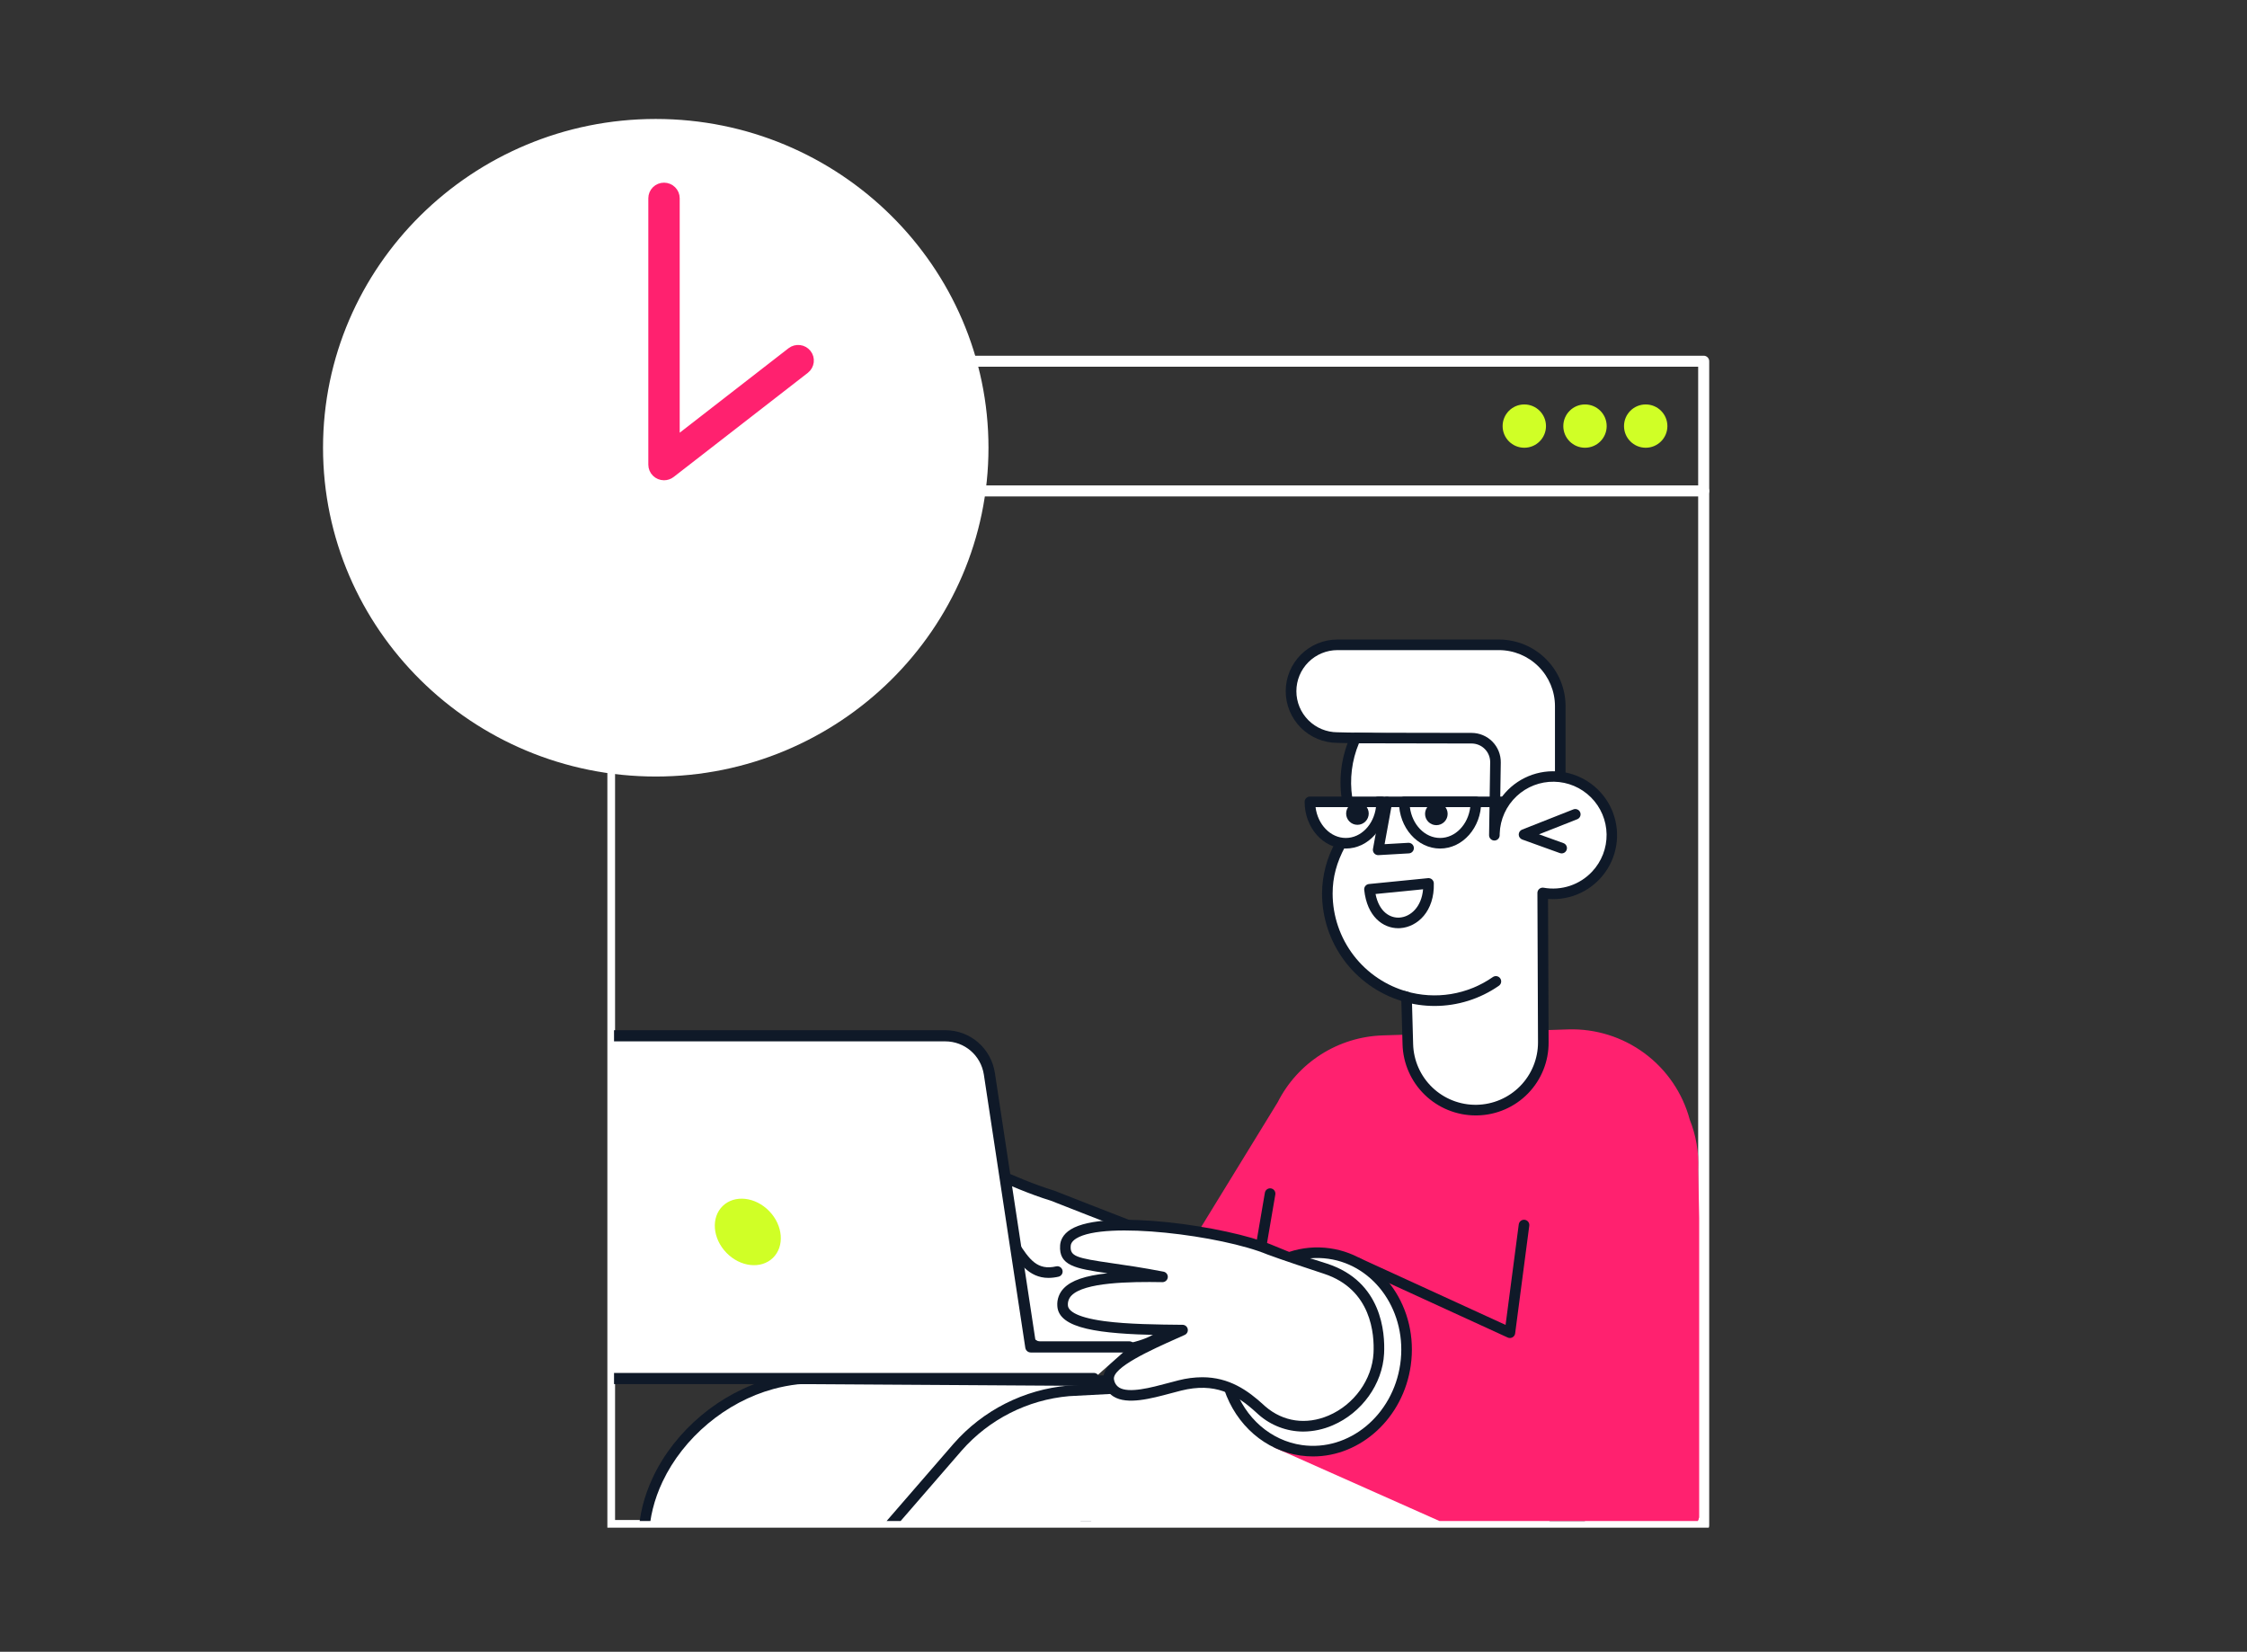
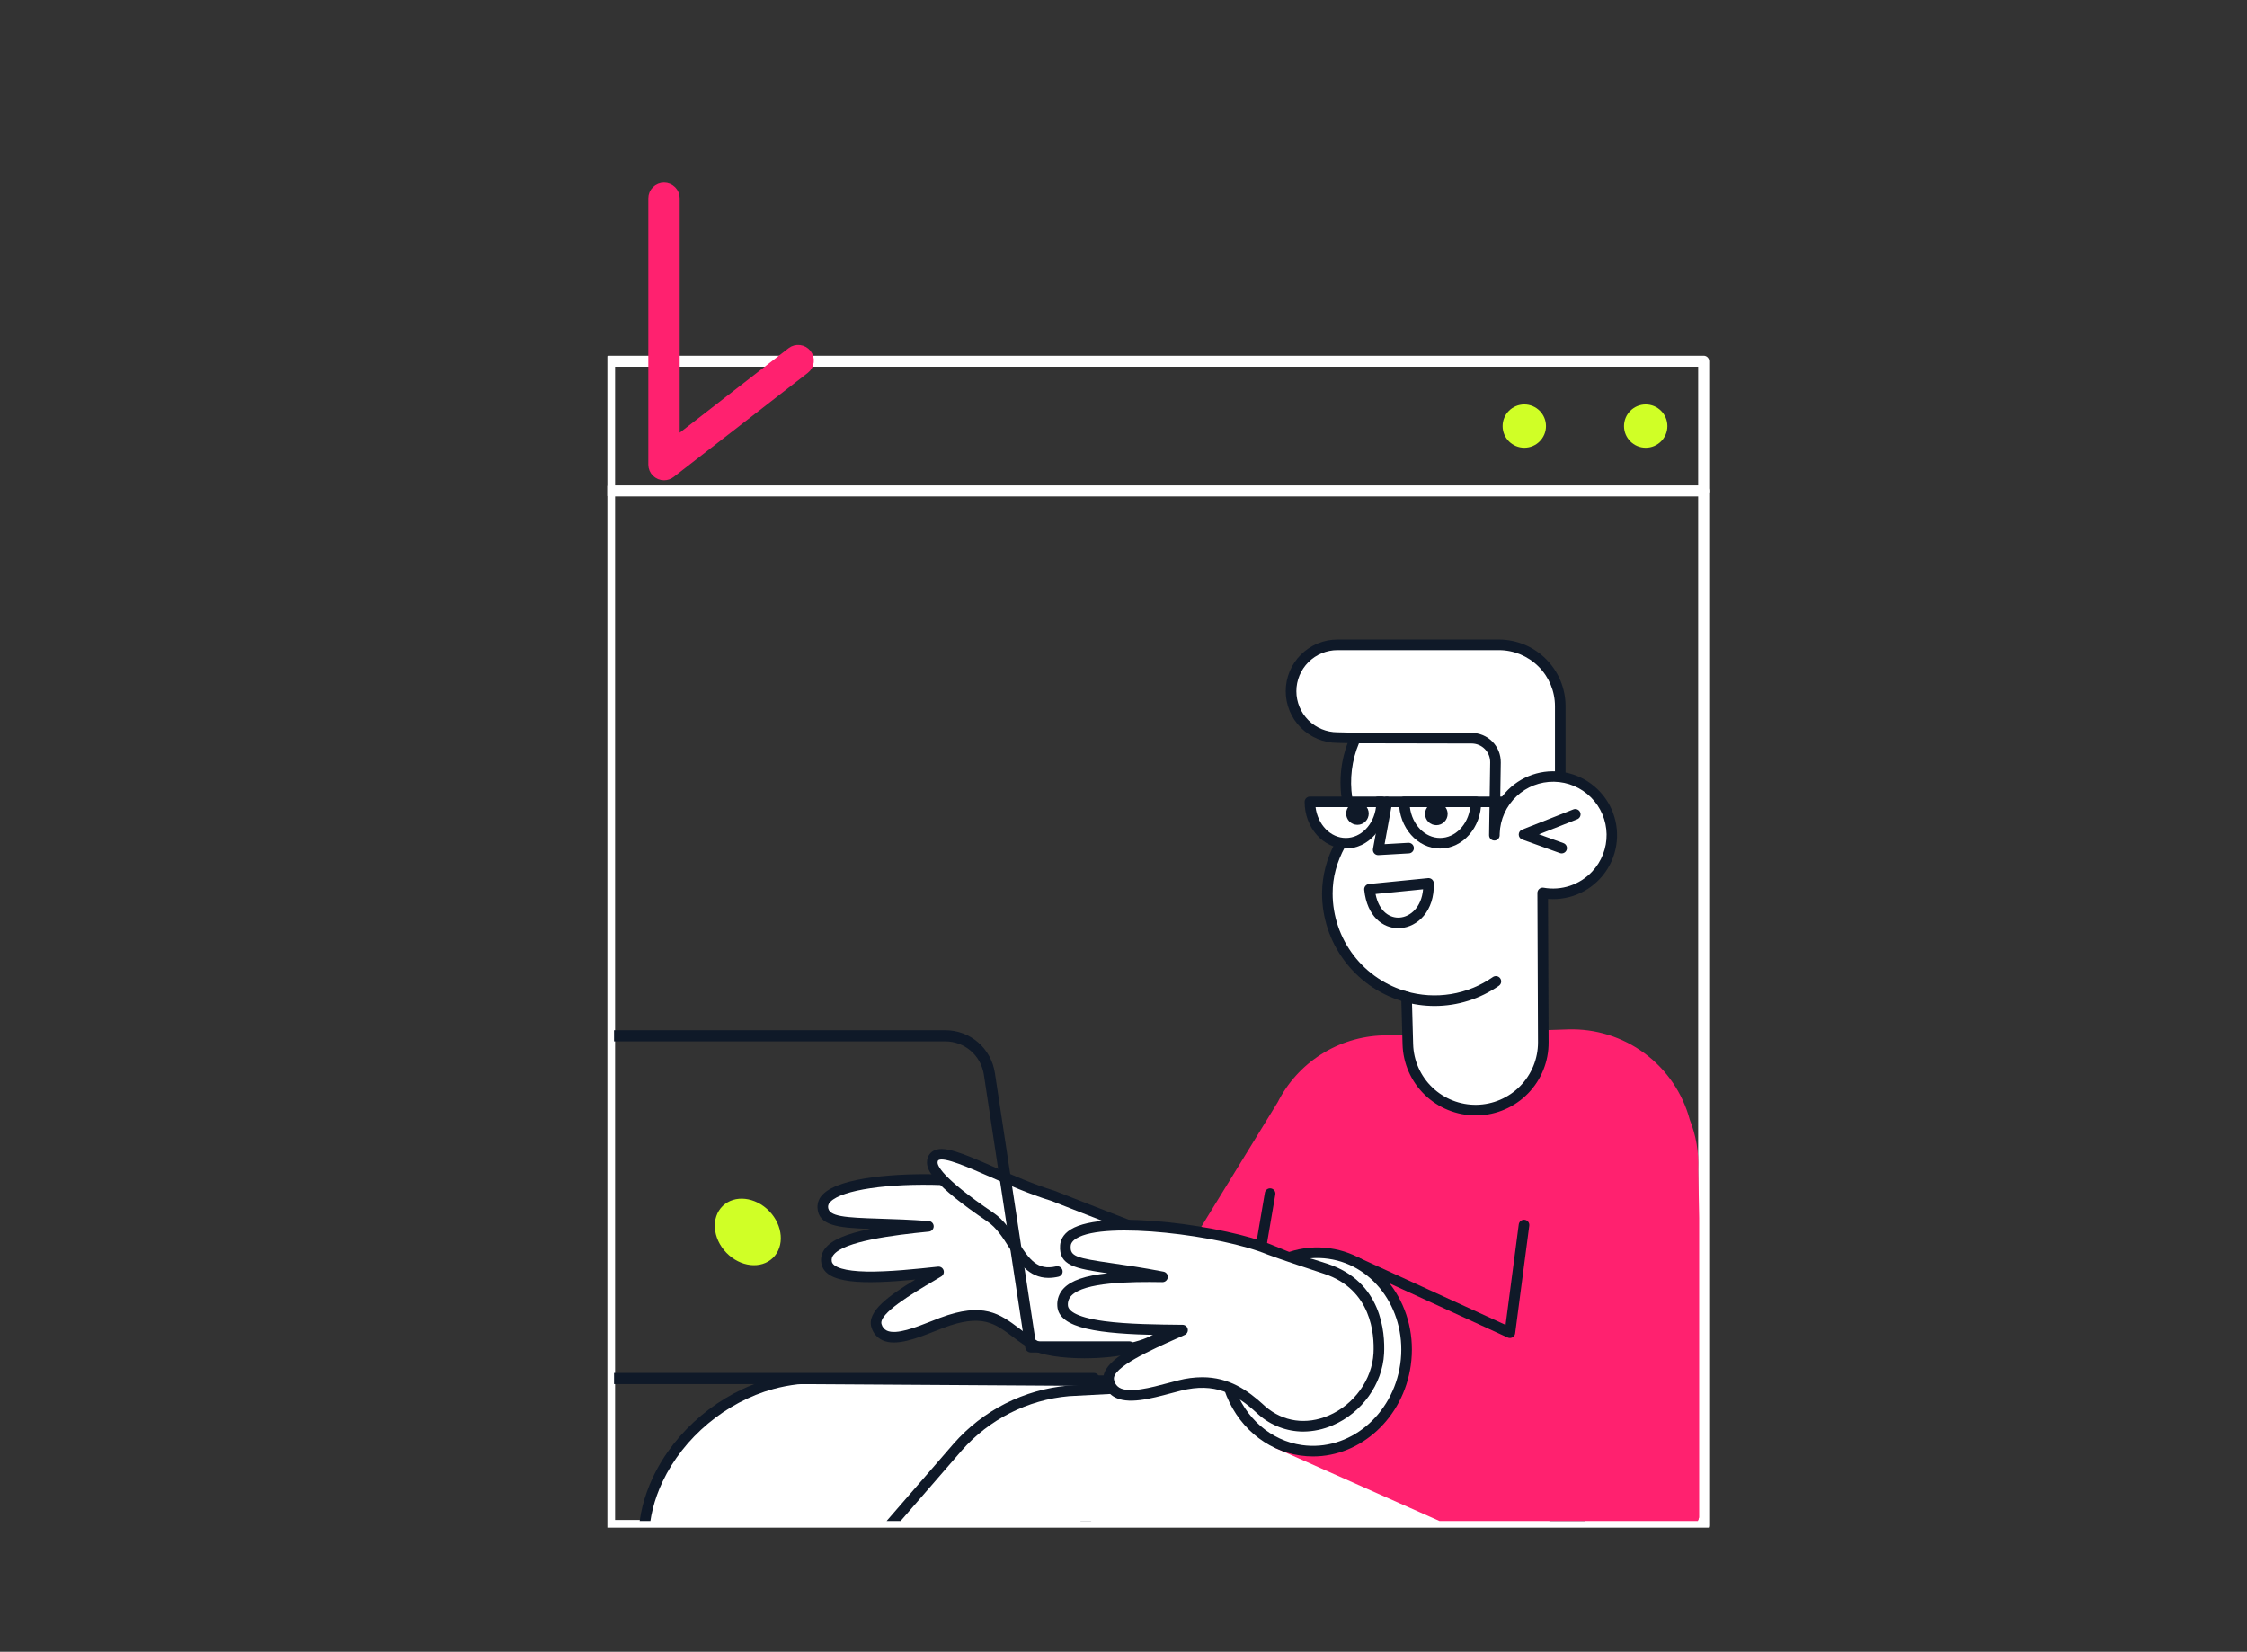
<svg xmlns="http://www.w3.org/2000/svg" width="302" height="222" viewBox="0 0 302 222" fill="none">
  <rect x="0" y="0" width="302" height="222" fill="#333333" stroke="none" />
  <g clip-path="url(#clip0_692_7176)">
    <path d="M81.924 205.769H228.977C229.174 205.769 229.362 205.691 229.502 205.552C229.641 205.413 229.719 205.225 229.719 205.029V48.55C229.719 48.353 229.641 48.165 229.502 48.026C229.362 47.887 229.174 47.809 228.977 47.809H81.924C81.727 47.809 81.539 47.887 81.4 48.026C81.261 48.165 81.183 48.353 81.183 48.55V205.029C81.183 205.225 81.261 205.413 81.4 205.552C81.539 205.691 81.727 205.769 81.924 205.769ZM228.236 204.288H82.666V49.29H228.236V204.288Z" fill="white" />
    <path d="M81.924 66.725H228.977C229.174 66.725 229.362 66.647 229.502 66.508C229.641 66.369 229.719 66.181 229.719 65.985C229.719 65.788 229.641 65.6 229.502 65.461C229.362 65.322 229.174 65.244 228.977 65.244H81.924C81.727 65.244 81.539 65.322 81.4 65.461C81.261 65.6 81.183 65.788 81.183 65.985C81.183 66.181 81.261 66.369 81.4 66.508C81.539 66.647 81.727 66.725 81.924 66.725Z" fill="white" />
    <path d="M221.185 60.177C219.575 60.177 218.27 58.874 218.27 57.267C218.27 55.66 219.575 54.357 221.185 54.357C222.795 54.357 224.1 55.66 224.1 57.267C224.1 58.874 222.795 60.177 221.185 60.177Z" fill="#D0FF26" />
-     <path d="M213.027 60.177C211.417 60.177 210.112 58.874 210.112 57.267C210.112 55.66 211.417 54.357 213.027 54.357C214.637 54.357 215.941 55.66 215.941 57.267C215.941 58.874 214.637 60.177 213.027 60.177Z" fill="#D0FF26" />
    <path d="M204.869 60.177C203.259 60.177 201.954 58.874 201.954 57.267C201.954 55.66 203.259 54.357 204.869 54.357C206.478 54.357 207.783 55.66 207.783 57.267C207.783 58.874 206.478 60.177 204.869 60.177Z" fill="#D0FF26" />
  </g>
  <g clip-path="url(#clip1_692_7176)">
    <g clip-path="url(#clip2_692_7176)">
      <path d="M164.065 221.129L159.514 225.904L202.721 226.123C213.047 225.149 221.389 218.123 224.675 208.808L173.044 192.633L165.688 184.572L149.079 185.283L144.57 195.004L148.13 219.423L156.672 228.433" fill="white" />
      <path d="M156.673 229.144C156.576 229.144 156.48 229.124 156.391 229.086C156.302 229.048 156.222 228.992 156.156 228.922L147.614 219.913C147.513 219.806 147.447 219.671 147.426 219.526L143.867 195.106C143.847 194.969 143.867 194.83 143.925 194.705L148.434 184.984C148.489 184.866 148.575 184.765 148.684 184.692C148.792 184.619 148.919 184.578 149.049 184.572L165.659 183.861C165.763 183.857 165.867 183.876 165.963 183.916C166.059 183.956 166.145 184.016 166.215 184.093L173.442 192.011L224.889 208.129C224.98 208.158 225.064 208.205 225.137 208.267C225.21 208.328 225.269 208.404 225.312 208.49C225.355 208.575 225.38 208.668 225.386 208.763C225.392 208.859 225.379 208.954 225.347 209.044C221.876 218.883 213.021 225.866 202.789 226.831C202.765 226.833 202.741 226.834 202.718 226.834L159.512 226.615C159.373 226.614 159.237 226.573 159.121 226.496C159.005 226.419 158.915 226.31 158.86 226.182C158.806 226.055 158.79 225.914 158.815 225.777C158.84 225.64 158.904 225.514 159 225.413L163.551 220.638C163.682 220.505 163.86 220.428 164.047 220.425C164.234 220.422 164.415 220.492 164.551 220.621C164.686 220.75 164.765 220.927 164.771 221.114C164.777 221.301 164.709 221.482 164.582 221.62L161.168 225.201L202.69 225.411C212.116 224.508 220.303 218.205 223.749 209.263L172.832 193.311C172.712 193.274 172.604 193.205 172.519 193.112L165.388 185.297L149.543 185.975L145.306 195.111L148.802 219.098L157.19 227.943C157.286 228.044 157.35 228.171 157.374 228.307C157.399 228.444 157.382 228.585 157.327 228.713C157.272 228.841 157.181 228.95 157.065 229.026C156.948 229.103 156.812 229.143 156.673 229.143L156.673 229.144Z" fill="#0F1928" />
      <path d="M151.573 164.646L149.288 171.794L143.385 171.769L141.961 168.687L151.573 164.646Z" fill="white" />
      <path d="M161.057 165.529L171.724 148.143C173.051 145.518 175.06 143.299 177.542 141.718C180.023 140.138 182.885 139.254 185.826 139.159L189.099 139.054C189.099 139.054 188.461 148.826 198.559 149.201C208.306 149.562 207.415 138.461 207.415 138.461L210.741 138.353C214.439 138.234 218.069 139.368 221.041 141.571C224.012 143.774 226.151 146.916 227.108 150.487C227.953 152.601 228.34 154.869 228.245 157.142L229.081 200.083C228.963 203.556 227.5 206.847 225 209.263C222.5 211.678 219.159 213.029 215.681 213.03H215.657C213.739 213.03 211.844 212.618 210.098 211.823L171 194.43C171 194.43 185.332 199.457 188.901 183.424C189.894 165.693 173.456 168.946 173.456 168.946L161.057 165.529Z" fill="#FF216F" />
      <path d="M169.492 168.233C169.451 168.233 169.411 168.229 169.371 168.222C169.185 168.191 169.019 168.086 168.91 167.932C168.801 167.778 168.758 167.588 168.789 167.402L170.003 160.297C170.036 160.112 170.141 159.949 170.295 159.842C170.448 159.734 170.638 159.692 170.823 159.723C171.008 159.755 171.172 159.858 171.282 160.01C171.391 160.162 171.435 160.351 171.406 160.536L170.192 167.641C170.164 167.806 170.078 167.956 169.95 168.065C169.822 168.173 169.66 168.232 169.492 168.233Z" fill="#0F1928" />
      <path d="M209.702 104.066V94.915C209.702 92.727 208.833 90.629 207.286 89.082C205.738 87.535 203.638 86.665 201.449 86.664H179.762C178.107 86.664 176.52 87.321 175.351 88.49C174.181 89.659 173.523 91.244 173.523 92.897C173.523 93.716 173.685 94.526 173.998 95.282C174.312 96.039 174.771 96.726 175.35 97.305C175.93 97.883 176.617 98.343 177.374 98.656C178.131 98.969 178.942 99.13 179.762 99.13L197.32 99.543C198.099 99.561 198.838 99.888 199.376 100.451C199.914 101.013 200.206 101.766 200.189 102.544L200.035 109.83C200.015 110.709 200.289 111.569 200.812 112.276L209.702 104.066Z" fill="white" />
      <path d="M200.811 112.987C200.789 112.987 200.767 112.987 200.744 112.984C200.645 112.975 200.548 112.945 200.461 112.896C200.374 112.847 200.298 112.78 200.239 112.7C199.62 111.867 199.298 110.852 199.323 109.816L199.477 102.53C199.49 101.941 199.268 101.37 198.86 100.944C198.453 100.517 197.893 100.269 197.303 100.254L179.744 99.842C178.832 99.841 177.928 99.66 177.085 99.31C176.242 98.96 175.477 98.447 174.832 97.802C174.188 97.156 173.677 96.39 173.329 95.547C172.98 94.704 172.802 93.801 172.803 92.889C172.804 91.977 172.985 91.074 173.335 90.232C173.685 89.39 174.198 88.625 174.844 87.981C175.491 87.337 176.257 86.826 177.101 86.478C177.945 86.13 178.849 85.952 179.761 85.953H201.447C202.624 85.953 203.79 86.185 204.879 86.635C205.967 87.086 206.955 87.746 207.788 88.578C208.621 89.41 209.281 90.398 209.732 91.485C210.182 92.573 210.414 93.738 210.413 94.915V104.066C210.413 104.164 210.393 104.261 210.354 104.351C210.314 104.441 210.257 104.521 210.185 104.588L201.294 112.798C201.163 112.92 200.991 112.987 200.811 112.987ZM179.761 87.376C178.296 87.376 176.89 87.957 175.854 88.993C174.817 90.028 174.235 91.433 174.235 92.897C174.235 94.362 174.817 95.766 175.854 96.802C176.89 97.837 178.296 98.419 179.761 98.419L197.337 98.832C198.303 98.856 199.221 99.262 199.889 99.961C200.557 100.659 200.92 101.594 200.901 102.56L200.746 109.845C200.736 110.291 200.817 110.734 200.985 111.147L208.99 103.755V94.915C208.99 92.916 208.196 90.999 206.782 89.585C205.368 88.171 203.449 87.376 201.449 87.376H179.761Z" fill="#0F1928" />
      <path d="M150.665 236.402L165.103 267.844L122.136 285.101L117.759 275.849L96.166 230.803L87.939 213.662C82.93 202.485 91.732 189.278 103.742 185.999C104.863 185.693 106.005 185.474 107.159 185.344C107.377 185.32 107.595 185.309 107.814 185.311L149.03 185.572" fill="white" />
      <path d="M122.136 285.813C122.001 285.813 121.869 285.775 121.755 285.702C121.641 285.63 121.55 285.527 121.493 285.405L117.115 276.153L95.524 231.111L87.297 213.971C85.149 209.177 85.317 203.698 87.763 198.527C90.745 192.222 96.796 187.159 103.553 185.313C104.709 184.998 105.887 184.772 107.078 184.638C107.323 184.611 107.57 184.599 107.817 184.601L149.032 184.862C149.126 184.862 149.218 184.881 149.305 184.917C149.391 184.953 149.469 185.006 149.535 185.072C149.601 185.138 149.653 185.217 149.689 185.303C149.724 185.39 149.742 185.482 149.742 185.575C149.742 185.669 149.723 185.761 149.687 185.848C149.651 185.934 149.598 186.012 149.532 186.078C149.466 186.144 149.387 186.196 149.301 186.231C149.214 186.267 149.121 186.285 149.028 186.284H149.023L107.808 186.024C107.617 186.021 107.427 186.031 107.238 186.051C106.121 186.178 105.015 186.39 103.93 186.686C97.562 188.424 91.861 193.195 89.051 199.135C86.785 203.924 86.621 208.981 88.59 213.373L96.808 230.496L118.401 275.542L122.494 284.191L164.145 267.462L150.019 236.698C149.979 236.613 149.956 236.521 149.951 236.427C149.947 236.333 149.962 236.239 149.994 236.151C150.026 236.063 150.076 235.982 150.14 235.912C150.204 235.843 150.28 235.788 150.366 235.748C150.452 235.709 150.544 235.687 150.638 235.684C150.732 235.681 150.826 235.696 150.914 235.73C151.002 235.763 151.083 235.813 151.151 235.878C151.219 235.942 151.274 236.02 151.313 236.105L165.751 267.548C165.791 267.635 165.813 267.73 165.816 267.826C165.818 267.922 165.801 268.018 165.765 268.107C165.729 268.197 165.676 268.278 165.608 268.346C165.54 268.415 165.459 268.468 165.369 268.504L122.402 285.761C122.318 285.795 122.228 285.813 122.136 285.813Z" fill="#0F1928" />
      <path d="M91.956 310.14C91.851 310.14 91.747 310.117 91.653 310.072L79.29 304.259C79.205 304.219 79.129 304.162 79.066 304.092C79.002 304.022 78.954 303.941 78.922 303.852C78.891 303.763 78.878 303.669 78.883 303.575C78.888 303.481 78.912 303.389 78.953 303.305L83.175 294.615L62.185 296.103C62.063 296.111 61.942 296.089 61.831 296.037L29.087 280.648C28.925 280.572 28.798 280.438 28.73 280.273C28.663 280.107 28.66 279.923 28.723 279.756C29.861 276.677 32.058 274.102 34.921 272.492C37.784 270.882 41.127 270.341 44.352 270.967C44.939 271.006 51.524 271.439 59.253 271.367C62.833 271.334 65.996 270.632 68.654 269.281C68.738 269.238 68.829 269.212 68.922 269.205C69.016 269.197 69.109 269.208 69.199 269.237C69.288 269.266 69.37 269.312 69.442 269.373C69.513 269.433 69.572 269.508 69.614 269.591C69.656 269.675 69.682 269.766 69.689 269.859C69.696 269.952 69.685 270.046 69.656 270.135C69.627 270.224 69.58 270.306 69.519 270.377C69.458 270.448 69.383 270.507 69.3 270.549C66.444 272 63.069 272.754 59.267 272.789C51.146 272.864 44.277 272.386 44.209 272.381C44.18 272.38 44.151 272.376 44.123 272.37C41.334 271.82 38.44 272.243 35.924 273.567C33.409 274.891 31.424 277.037 30.3 279.646L62.269 294.671L84.303 293.11C84.428 293.101 84.552 293.125 84.665 293.18C84.777 293.234 84.873 293.317 84.943 293.42C85.013 293.524 85.054 293.644 85.063 293.768C85.072 293.892 85.048 294.017 84.994 294.129L80.549 303.278L91.616 308.482L97.822 295.343C97.903 295.175 98.049 295.045 98.225 294.983C98.402 294.921 98.596 294.931 98.766 295.011C98.935 295.091 99.066 295.234 99.13 295.41C99.195 295.586 99.187 295.78 99.109 295.95L92.6 309.732C92.542 309.854 92.451 309.957 92.337 310.03C92.223 310.102 92.091 310.14 91.956 310.14ZM202.933 179.829C202.83 179.829 202.729 179.807 202.636 179.764L182.144 170.373C182.058 170.335 181.981 170.28 181.916 170.212C181.851 170.143 181.801 170.063 181.768 169.975C181.735 169.887 181.719 169.793 181.723 169.699C181.726 169.605 181.748 169.513 181.787 169.427C181.826 169.342 181.882 169.265 181.951 169.201C182.02 169.137 182.101 169.088 182.19 169.056C182.278 169.023 182.372 169.009 182.466 169.013C182.56 169.017 182.652 169.04 182.737 169.08L202.352 178.069L204.124 164.554C204.149 164.367 204.247 164.197 204.397 164.082C204.471 164.025 204.555 163.983 204.646 163.959C204.736 163.935 204.83 163.929 204.923 163.941C205.016 163.953 205.105 163.983 205.186 164.03C205.267 164.076 205.338 164.139 205.395 164.213C205.452 164.287 205.494 164.371 205.518 164.462C205.542 164.552 205.548 164.646 205.536 164.739L203.638 179.21C203.616 179.381 203.532 179.538 203.402 179.652C203.272 179.766 203.105 179.829 202.932 179.829H202.933Z" fill="#0F1928" />
      <path d="M173.455 168.946C175.125 168.391 176.901 168.231 178.644 168.478C185.347 169.43 189.94 176.122 188.901 183.424C187.862 190.727 181.585 195.874 174.881 194.923C170.286 194.27 166.682 190.92 165.205 186.525" fill="white" />
      <path d="M176.476 195.747C175.909 195.747 175.343 195.707 174.782 195.627C170.074 194.958 166.146 191.557 164.531 186.751C164.501 186.663 164.489 186.569 164.496 186.476C164.502 186.383 164.527 186.292 164.569 186.208C164.61 186.124 164.668 186.05 164.738 185.988C164.809 185.927 164.891 185.88 164.979 185.85C165.068 185.821 165.162 185.809 165.255 185.815C165.348 185.821 165.439 185.846 165.523 185.888C165.607 185.929 165.681 185.987 165.743 186.057C165.804 186.128 165.851 186.21 165.881 186.298C167.324 190.591 170.811 193.626 174.982 194.218C181.288 195.115 187.215 190.227 188.197 183.324C189.179 176.422 184.849 170.078 178.544 169.183C176.911 168.949 175.245 169.099 173.68 169.621C173.501 169.68 173.305 169.666 173.136 169.581C172.968 169.496 172.84 169.348 172.78 169.169C172.721 168.989 172.736 168.794 172.82 168.625C172.905 168.457 173.054 168.329 173.233 168.27C175.007 167.678 176.894 167.509 178.745 167.774C185.827 168.779 190.699 175.845 189.607 183.524C188.601 190.587 182.895 195.747 176.476 195.747Z" fill="#0F1928" />
      <path d="M126.713 158.568C119.298 158.292 110.441 159.233 110.582 162.255C110.704 165.027 115.636 164.133 124.775 164.819C116.581 165.614 110.624 166.794 111.087 169.641C111.555 172.467 119.826 171.622 126.14 170.945C122.355 173.209 117.095 176.082 117.808 178.204C118.831 181.242 123.42 178.978 126.587 177.784C133.652 175.131 134.877 178.381 139.01 180.791C141.756 182.403 153.422 182.366 156.47 179.118" fill="white" />
      <path d="M145.768 182.558C142.677 182.558 139.88 182.125 138.651 181.404C137.773 180.875 136.928 180.295 136.118 179.667C133.69 177.849 131.936 176.535 126.84 178.449C126.48 178.585 126.099 178.735 125.708 178.89C123.234 179.869 120.429 180.978 118.597 180.128C118.247 179.964 117.936 179.728 117.684 179.435C117.432 179.143 117.245 178.8 117.135 178.43C116.417 176.297 119.497 174.113 123.021 171.976C115.983 172.632 110.858 172.61 110.386 169.757C110.327 169.413 110.341 169.061 110.429 168.723C110.516 168.385 110.675 168.07 110.894 167.798C111.758 166.679 113.631 165.842 116.948 165.173C112.58 165.018 109.98 164.732 109.872 162.286C109.863 161.954 109.924 161.623 110.052 161.316C110.18 161.008 110.371 160.732 110.614 160.504C112.906 158.193 120.733 157.634 126.741 157.857C126.834 157.86 126.926 157.882 127.011 157.921C127.096 157.96 127.173 158.015 127.236 158.084C127.3 158.152 127.35 158.233 127.382 158.32C127.415 158.408 127.43 158.501 127.426 158.595C127.423 158.688 127.401 158.78 127.362 158.865C127.323 158.95 127.268 159.026 127.199 159.09C127.13 159.153 127.05 159.203 126.962 159.235C126.875 159.268 126.781 159.283 126.688 159.279C119.388 159.008 113.194 159.924 111.625 161.506C111.52 161.593 111.436 161.703 111.378 161.827C111.321 161.951 111.292 162.086 111.294 162.223C111.351 163.519 113.586 163.646 118.231 163.793C120.139 163.853 122.303 163.921 124.83 164.11C125.008 164.123 125.174 164.203 125.296 164.333C125.418 164.463 125.487 164.634 125.489 164.812C125.491 164.99 125.426 165.162 125.307 165.295C125.187 165.427 125.023 165.51 124.845 165.527C120.018 165.996 113.437 166.831 112.022 168.667C111.923 168.785 111.851 168.924 111.811 169.072C111.771 169.221 111.765 169.377 111.791 169.528C111.926 170.342 113.618 170.841 116.437 170.896C119.389 170.954 123.247 170.541 126.066 170.239C126.227 170.221 126.39 170.26 126.526 170.347C126.663 170.435 126.765 170.566 126.817 170.72C126.868 170.874 126.866 171.04 126.809 171.192C126.753 171.344 126.647 171.473 126.507 171.556C126.18 171.752 125.842 171.952 125.497 172.156C122.699 173.813 118.016 176.585 118.484 177.978C118.534 178.164 118.623 178.338 118.746 178.486C118.869 178.635 119.022 178.755 119.196 178.839C120.474 179.432 123.085 178.399 125.184 177.569C125.582 177.411 125.97 177.257 126.338 177.118C132.166 174.93 134.393 176.598 136.972 178.53C137.739 179.125 138.54 179.675 139.371 180.177C141.85 181.632 153.155 181.613 155.953 178.632C156.083 178.5 156.26 178.425 156.445 178.422C156.63 178.419 156.809 178.488 156.944 178.614C157.079 178.74 157.16 178.915 157.169 179.099C157.177 179.284 157.114 179.465 156.991 179.604C155.019 181.706 150.104 182.557 145.768 182.558Z" fill="#0F1928" />
      <path d="M142.108 170.895C137.102 172.043 136.7 165.998 133.09 163.569C128.09 160.185 125.196 157.58 125.306 156.157C125.586 152.892 133.6 158.298 141.474 160.702C141.474 160.702 150.845 164.381 151.573 164.646" fill="white" />
      <path d="M140.927 171.75C138.222 171.75 136.845 169.582 135.609 167.639C134.78 166.336 133.923 164.988 132.692 164.16C125.349 159.188 124.508 157.244 124.596 156.103C124.603 155.82 124.681 155.543 124.822 155.298C124.964 155.053 125.164 154.847 125.405 154.698C126.747 153.903 129.143 154.89 133.613 156.852C136.093 157.941 138.905 159.174 141.681 160.022C141.699 160.028 141.716 160.034 141.733 160.041C141.827 160.077 151.104 163.719 151.815 163.978C151.99 164.044 152.132 164.177 152.21 164.347C152.288 164.517 152.296 164.711 152.232 164.887C152.168 165.063 152.037 165.206 151.868 165.286C151.698 165.366 151.504 165.376 151.328 165.314C150.612 165.054 141.888 161.63 141.238 161.375C138.389 160.503 135.548 159.255 133.04 158.154C130.165 156.892 126.906 155.462 126.131 155.922C126.105 155.937 126.034 155.979 126.013 156.218C125.984 156.593 126.437 158.208 133.487 162.981C134.963 163.974 135.901 165.45 136.809 166.877C138.359 169.314 139.436 170.778 141.947 170.202C142.131 170.16 142.324 170.193 142.484 170.293C142.644 170.393 142.758 170.552 142.8 170.736C142.842 170.92 142.81 171.113 142.71 171.273C142.609 171.433 142.45 171.546 142.266 171.589C141.827 171.692 141.378 171.746 140.927 171.75Z" fill="#0F1928" />
      <path d="M164.266 220.846L117.586 275.597L99.728 296.756L65.877 267.005L128.711 194.493C132.532 190.153 137.875 187.447 143.637 186.934L149.501 186.622" fill="white" />
      <path d="M99.727 297.468C99.553 297.468 99.386 297.405 99.257 297.291L65.406 267.539C65.265 267.415 65.178 267.24 65.166 267.053C65.153 266.866 65.215 266.681 65.338 266.539L128.172 194.027C132.107 189.541 137.624 186.747 143.572 186.227L143.597 186.225L149.462 185.912C149.556 185.906 149.65 185.919 149.739 185.949C149.829 185.98 149.911 186.028 149.981 186.09C150.052 186.152 150.109 186.228 150.15 186.313C150.191 186.398 150.215 186.49 150.22 186.584C150.225 186.678 150.211 186.772 150.179 186.861C150.148 186.949 150.099 187.031 150.035 187.101C149.972 187.17 149.895 187.227 149.81 187.266C149.724 187.306 149.632 187.329 149.538 187.333L143.688 187.644C138.11 188.134 132.937 190.756 129.246 194.962L66.876 266.937L99.651 295.742L117.041 275.137L163.723 220.385C163.845 220.241 164.02 220.152 164.208 220.137C164.396 220.122 164.583 220.182 164.726 220.304C164.87 220.427 164.959 220.601 164.974 220.789C164.989 220.977 164.929 221.163 164.807 221.307L118.127 276.057L100.271 297.215C100.21 297.287 100.135 297.347 100.05 297.39C99.966 297.433 99.874 297.459 99.779 297.466C99.762 297.467 99.744 297.468 99.727 297.468Z" fill="#0F1928" />
      <path d="M185.313 181.899C184.919 189.417 175.746 194.858 169.614 189.58C169.532 189.512 169.452 189.44 169.377 189.364C166.736 186.941 163.668 184.94 158.578 186.206C154.991 187.1 149.754 188.992 149.028 185.573C148.525 183.203 154.557 180.742 158.937 178.767C152.025 178.7 142.972 178.603 142.818 175.481C142.664 172.358 147.284 171.45 156.244 171.612C146.446 169.715 142.989 170.426 143.193 167.422C143.537 162.443 163.837 165.132 170.587 167.934C170.587 167.934 172.213 168.563 178.18 170.523C184.267 172.524 185.517 177.961 185.313 181.899Z" fill="white" />
      <path d="M175.155 192.404C172.942 192.397 170.807 191.585 169.149 190.119C169.056 190.042 168.966 189.961 168.881 189.876C166.047 187.279 163.237 185.78 158.749 186.897C158.303 187.009 157.859 187.126 157.415 187.246C154.647 187.987 151.508 188.827 149.668 187.7C149.318 187.482 149.018 187.194 148.788 186.853C148.557 186.512 148.401 186.126 148.33 185.721C147.822 183.328 151.557 181.33 155.718 179.431C147.909 179.263 142.259 178.626 142.105 175.516C142.074 175.078 142.137 174.639 142.289 174.227C142.442 173.816 142.68 173.441 142.989 173.129C143.989 172.099 145.842 171.448 148.85 171.126C144.483 170.493 142.296 170.099 142.481 167.374C142.522 166.775 142.804 165.919 143.909 165.236C148.572 162.353 165.053 164.867 170.859 167.277C176.664 169.687 172.538 167.922 178.401 169.848C185.72 172.254 186.169 179.103 186.022 181.935C185.808 186.021 183.034 189.889 179.12 191.561C177.869 192.107 176.52 192.394 175.155 192.404ZM161.589 185.102C165.196 185.102 167.694 186.856 169.858 188.841C169.868 188.85 169.878 188.86 169.888 188.87C169.946 188.928 170.006 188.982 170.07 189.034C172.463 191.094 175.556 191.535 178.562 190.252C181.988 188.79 184.415 185.418 184.602 181.862C184.731 179.356 184.344 173.299 177.958 171.199C172.041 169.255 170.398 168.624 170.33 168.598C164.256 166.077 148.53 164.053 144.66 166.445C143.944 166.888 143.913 167.327 143.903 167.472C143.81 168.85 144.655 169.084 149.448 169.775C151.284 170.04 153.568 170.369 156.379 170.913C156.554 170.947 156.71 171.045 156.816 171.188C156.922 171.331 156.97 171.508 156.952 171.685C156.931 171.862 156.846 172.024 156.713 172.141C156.58 172.259 156.408 172.323 156.231 172.322C151.811 172.243 145.736 172.342 144.013 174.119C143.84 174.291 143.707 174.499 143.624 174.728C143.54 174.958 143.508 175.202 143.529 175.445C143.556 175.994 144.23 176.999 148.438 177.565C151.562 177.984 155.655 178.024 158.944 178.055C159.106 178.057 159.262 178.114 159.388 178.217C159.513 178.32 159.599 178.462 159.632 178.621C159.665 178.779 159.644 178.944 159.57 179.088C159.497 179.233 159.376 179.348 159.228 179.414C158.87 179.576 158.501 179.741 158.126 179.908C154.855 181.368 149.38 183.81 149.723 185.426C149.755 185.641 149.833 185.848 149.951 186.031C150.07 186.214 150.227 186.369 150.411 186.486C151.73 187.294 154.678 186.505 157.046 185.87C157.515 185.744 157.971 185.623 158.404 185.514C159.445 185.247 160.515 185.109 161.589 185.102Z" fill="#0F1928" />
-       <path d="M200.846 112.25C200.848 110.634 201.347 109.057 202.277 107.734C203.207 106.411 204.521 105.406 206.042 104.856C207.563 104.305 209.217 104.235 210.779 104.656C212.341 105.077 213.735 105.968 214.773 107.208C215.811 108.448 216.442 109.977 216.58 111.587C216.718 113.198 216.356 114.812 215.545 116.21C214.733 117.608 213.51 118.723 212.042 119.403C210.575 120.083 208.933 120.295 207.341 120.011L207.421 140.086C207.425 142.479 206.486 144.778 204.806 146.483C203.126 148.189 200.841 149.164 198.447 149.198C196.052 149.233 193.74 148.323 192.012 146.666C190.284 145.01 189.279 142.739 189.215 140.347L189.039 133.985C185.984 133.158 183.286 131.35 181.362 128.838C179.438 126.326 178.395 123.251 178.395 120.088C178.407 117.76 179.015 115.474 180.162 113.447L181.04 107.31L181.039 107.298C180.62 104.541 181.016 101.722 182.178 99.187L197.792 99.216C198.217 99.216 198.638 99.301 199.03 99.466C199.422 99.63 199.777 99.871 200.075 100.174C200.373 100.477 200.608 100.836 200.766 101.23C200.924 101.624 201.002 102.046 200.995 102.47L200.846 112.25Z" fill="white" />
+       <path d="M200.846 112.25C200.848 110.634 201.347 109.057 202.277 107.734C203.207 106.411 204.521 105.406 206.042 104.856C207.563 104.305 209.217 104.235 210.779 104.656C212.341 105.077 213.735 105.968 214.773 107.208C215.811 108.448 216.442 109.977 216.58 111.587C216.718 113.198 216.356 114.812 215.545 116.21C214.733 117.608 213.51 118.723 212.042 119.403C210.575 120.083 208.933 120.295 207.341 120.011L207.421 140.086C207.425 142.479 206.486 144.778 204.806 146.483C203.126 148.189 200.841 149.164 198.447 149.198C196.052 149.233 193.74 148.323 192.012 146.666C190.284 145.01 189.279 142.739 189.215 140.347L189.039 133.985C185.984 133.158 183.286 131.35 181.362 128.838C179.438 126.326 178.395 123.251 178.395 120.088C178.407 117.76 179.015 115.474 180.162 113.447L181.04 107.31C180.62 104.541 181.016 101.722 182.178 99.187L197.792 99.216C198.217 99.216 198.638 99.301 199.03 99.466C199.422 99.63 199.777 99.871 200.075 100.174C200.373 100.477 200.608 100.836 200.766 101.23C200.924 101.624 201.002 102.046 200.995 102.47L200.846 112.25Z" fill="white" />
      <path d="M198.319 149.914C195.761 149.91 193.306 148.911 191.474 147.129C189.642 145.346 188.576 142.921 188.504 140.366L188.343 134.524C185.258 133.569 182.559 131.652 180.641 129.055C178.723 126.458 177.687 123.316 177.684 120.088C177.697 117.686 178.313 115.325 179.476 113.222L180.322 107.311C179.906 104.447 180.326 101.523 181.53 98.891C181.587 98.767 181.678 98.662 181.793 98.588C181.908 98.515 182.041 98.476 182.177 98.476H182.179L197.793 98.504C198.313 98.505 198.826 98.609 199.305 98.81C199.784 99.011 200.218 99.305 200.582 99.675C200.946 100.045 201.233 100.484 201.426 100.966C201.619 101.447 201.714 101.963 201.707 102.481L201.632 107.409C202.468 106.186 203.605 105.198 204.935 104.544C206.265 103.889 207.741 103.588 209.221 103.672C210.701 103.755 212.135 104.219 213.382 105.019C214.63 105.819 215.65 106.927 216.342 108.237C217.034 109.547 217.376 111.013 217.335 112.494C217.293 113.974 216.869 115.419 216.104 116.687C215.338 117.956 214.258 119.005 212.967 119.734C211.676 120.462 210.219 120.845 208.737 120.845C208.51 120.845 208.283 120.836 208.057 120.818L208.134 140.084C208.153 142.647 207.161 145.116 205.373 146.955C203.585 148.794 201.144 149.856 198.579 149.911C198.492 149.913 198.405 149.914 198.319 149.914ZM182.643 99.899C181.681 102.202 181.37 104.725 181.743 107.192C181.754 107.265 181.755 107.338 181.746 107.41L180.868 113.547C180.856 113.63 180.829 113.711 180.789 113.784C179.642 115.907 179.107 117.91 179.107 120.088C179.11 123.094 180.102 126.016 181.931 128.403C183.759 130.79 186.323 132.511 189.226 133.299C189.374 133.339 189.505 133.425 189.6 133.545C189.694 133.665 189.748 133.813 189.752 133.966L189.927 140.328C189.987 142.533 190.914 144.626 192.506 146.153C194.099 147.68 196.23 148.518 198.437 148.487C200.645 148.455 202.75 147.556 204.299 145.984C205.847 144.412 206.714 142.294 206.71 140.088L206.63 120.014C206.629 119.91 206.652 119.807 206.696 119.712C206.74 119.618 206.804 119.534 206.884 119.467C206.963 119.4 207.057 119.351 207.158 119.324C207.259 119.297 207.364 119.293 207.467 119.311C208.648 119.522 209.863 119.433 211.002 119.055C212.14 118.676 213.166 118.019 213.985 117.143C215.261 115.785 215.958 113.984 215.928 112.122C215.899 110.259 215.145 108.481 213.827 107.164C212.508 105.847 210.729 105.094 208.865 105.064C207.001 105.035 205.198 105.731 203.839 107.006C203.147 107.653 202.59 108.43 202.199 109.293C201.808 110.155 201.592 111.086 201.561 112.032L201.558 112.263C201.556 112.451 201.48 112.631 201.346 112.764C201.211 112.896 201.029 112.97 200.841 112.968C200.652 112.967 200.471 112.891 200.339 112.756C200.206 112.622 200.133 112.44 200.134 112.252C200.134 112.168 200.135 112.084 200.138 112.001L200.282 102.461C200.287 102.131 200.226 101.803 200.104 101.496C199.981 101.189 199.798 100.91 199.566 100.674C199.334 100.438 199.058 100.251 198.753 100.123C198.449 99.995 198.121 99.929 197.791 99.928L182.643 99.899Z" fill="#0F1928" />
      <path d="M192.815 135.202C191.369 135.201 189.93 134.995 188.542 134.588C188.451 134.563 188.366 134.52 188.292 134.462C188.218 134.403 188.157 134.331 188.111 134.249C188.065 134.167 188.036 134.076 188.026 133.983C188.015 133.889 188.024 133.794 188.05 133.704C188.076 133.614 188.12 133.53 188.18 133.456C188.239 133.383 188.312 133.322 188.395 133.278C188.478 133.233 188.569 133.205 188.662 133.196C188.756 133.186 188.851 133.196 188.941 133.223C190.909 133.802 192.983 133.932 195.009 133.602C197.035 133.271 198.96 132.49 200.642 131.316C200.719 131.263 200.806 131.225 200.897 131.205C200.988 131.185 201.083 131.183 201.175 131.2C201.267 131.216 201.355 131.251 201.433 131.301C201.512 131.352 201.58 131.417 201.633 131.494C201.687 131.57 201.724 131.657 201.744 131.748C201.764 131.839 201.766 131.934 201.75 132.026C201.733 132.118 201.699 132.205 201.648 132.284C201.598 132.363 201.532 132.431 201.455 132.484C198.921 134.252 195.906 135.2 192.815 135.202ZM185.229 114.932C185.125 114.932 185.022 114.909 184.928 114.865C184.833 114.821 184.75 114.756 184.683 114.676C184.616 114.596 184.568 114.502 184.541 114.402C184.514 114.301 184.51 114.196 184.529 114.093L185.706 107.642C185.745 107.461 185.852 107.302 186.006 107.199C186.16 107.097 186.348 107.058 186.53 107.091C186.712 107.124 186.874 107.227 186.982 107.377C187.089 107.528 187.134 107.714 187.106 107.897L186.091 113.459L189.269 113.276C189.363 113.27 189.457 113.282 189.546 113.313C189.635 113.343 189.716 113.391 189.787 113.453C189.857 113.515 189.914 113.591 189.955 113.675C189.996 113.759 190.02 113.851 190.025 113.945C190.031 114.038 190.018 114.132 189.987 114.221C189.956 114.309 189.907 114.391 189.845 114.461C189.782 114.53 189.706 114.587 189.621 114.628C189.537 114.668 189.445 114.691 189.351 114.696L185.27 114.931C185.256 114.931 185.243 114.932 185.229 114.932Z" fill="#0F1928" />
      <path d="M185.692 107.769C185.692 110.852 183.538 113.334 180.878 113.334C178.218 113.334 176.059 110.842 176.059 107.769H185.692Z" fill="white" />
      <path d="M180.877 114.045C177.827 114.045 175.346 111.23 175.346 107.769C175.346 107.581 175.421 107.4 175.554 107.267C175.688 107.133 175.869 107.058 176.058 107.058H185.691C185.88 107.058 186.061 107.133 186.195 107.267C186.328 107.4 186.403 107.581 186.403 107.769C186.403 111.23 183.924 114.045 180.877 114.045ZM176.812 108.481C177.104 110.821 178.815 112.623 180.876 112.623C182.936 112.623 184.642 110.821 184.934 108.481H176.812Z" fill="#0F1928" />
      <path d="M198.363 107.769C198.363 110.852 196.208 113.334 193.551 113.334C190.893 113.334 188.736 110.842 188.736 107.769H198.363Z" fill="white" />
      <path d="M193.55 114.045C190.503 114.045 188.023 111.23 188.023 107.769C188.023 107.581 188.098 107.4 188.232 107.267C188.365 107.133 188.546 107.058 188.735 107.058H198.362C198.551 107.058 198.732 107.133 198.865 107.267C198.999 107.4 199.074 107.581 199.074 107.769C199.074 111.23 196.596 114.045 193.55 114.045ZM189.491 108.481C189.783 110.821 191.492 112.623 193.55 112.623C195.608 112.623 197.314 110.821 197.606 108.481H189.491Z" fill="#0F1928" />
      <path d="M202.091 108.481H185.229C185.041 108.481 184.86 108.406 184.726 108.272C184.593 108.139 184.518 107.958 184.518 107.769C184.518 107.581 184.593 107.4 184.726 107.267C184.86 107.133 185.041 107.058 185.229 107.058H202.091C202.279 107.058 202.46 107.133 202.594 107.267C202.727 107.4 202.802 107.581 202.802 107.769C202.802 107.958 202.727 108.139 202.594 108.272C202.46 108.406 202.279 108.481 202.091 108.481ZM187.921 124.753C185.875 124.753 183.731 123.192 183.352 119.596C183.342 119.503 183.35 119.409 183.377 119.319C183.404 119.229 183.448 119.145 183.508 119.073C183.567 119 183.64 118.94 183.722 118.895C183.805 118.851 183.896 118.823 183.989 118.814L191.924 118.025C192.021 118.015 192.119 118.025 192.212 118.055C192.306 118.085 192.392 118.133 192.465 118.198C192.538 118.262 192.598 118.341 192.639 118.43C192.681 118.518 192.704 118.614 192.707 118.712C192.816 122.466 190.517 124.588 188.191 124.744C188.101 124.75 188.011 124.753 187.921 124.753ZM184.874 120.155C185.361 122.606 186.87 123.408 188.095 123.325C189.588 123.225 191.062 121.895 191.263 119.52L184.874 120.155ZM209.888 114.697C209.805 114.697 209.724 114.683 209.646 114.655L204.59 112.832C204.454 112.783 204.336 112.693 204.252 112.576C204.168 112.458 204.121 112.318 204.119 112.173C204.117 112.029 204.159 111.887 204.24 111.767C204.32 111.647 204.435 111.554 204.57 111.501L211.446 108.789C211.534 108.753 211.627 108.734 211.722 108.734C211.816 108.735 211.91 108.754 211.997 108.791C212.084 108.828 212.163 108.881 212.229 108.949C212.295 109.017 212.347 109.097 212.382 109.185C212.416 109.273 212.433 109.367 212.431 109.461C212.429 109.556 212.408 109.649 212.37 109.735C212.331 109.822 212.276 109.899 212.207 109.964C212.138 110.029 212.057 110.079 211.968 110.112L206.845 112.133L210.129 113.317C210.286 113.373 210.419 113.484 210.503 113.629C210.587 113.774 210.618 113.944 210.589 114.109C210.56 114.274 210.474 114.423 210.345 114.531C210.217 114.639 210.055 114.697 209.887 114.697H209.888Z" fill="#0F1928" />
      <path d="M193.048 110.904C193.887 110.904 194.566 110.224 194.566 109.386C194.566 108.548 193.887 107.869 193.048 107.869C192.209 107.869 191.529 108.548 191.529 109.386C191.529 110.224 192.209 110.904 193.048 110.904Z" fill="#0F1928" />
      <path d="M182.44 110.856C183.279 110.856 183.959 110.177 183.959 109.339C183.959 108.501 183.279 107.822 182.44 107.822C181.602 107.822 180.922 108.501 180.922 109.339C180.922 110.177 181.602 110.856 182.44 110.856Z" fill="#0F1928" />
    </g>
    <g clip-path="url(#clip3_692_7176)">
-       <path d="M151.784 181.025H138.543L132.976 144.332C132.529 141.384 129.999 139.206 127.022 139.208H75.387C72.063 139.207 69.368 141.907 69.367 145.237C69.367 145.542 69.39 145.846 69.436 146.147L75.375 185.273H147.005" fill="white" />
      <path d="M147.004 186.024H75.374C75.195 186.024 75.022 185.96 74.886 185.843C74.75 185.726 74.66 185.564 74.633 185.386L68.694 146.26C68.643 145.922 68.617 145.58 68.617 145.237C68.618 141.498 71.654 138.457 75.385 138.457H127.026C130.396 138.457 133.21 140.88 133.716 144.219L139.186 180.274H151.784C151.982 180.274 152.173 180.353 152.314 180.494C152.454 180.635 152.533 180.826 152.533 181.025C152.533 181.224 152.454 181.415 152.314 181.556C152.173 181.697 151.982 181.776 151.784 181.776H138.542C138.363 181.776 138.189 181.712 138.053 181.595C137.917 181.477 137.828 181.315 137.801 181.138L132.234 144.445C131.84 141.845 129.65 139.959 127.025 139.959H75.386C72.481 139.959 70.117 142.327 70.116 145.238C70.116 145.503 70.136 145.772 70.177 146.034L76.018 184.522H147.004C147.203 184.522 147.394 184.601 147.534 184.742C147.675 184.883 147.754 185.074 147.754 185.273C147.754 185.472 147.675 185.663 147.534 185.804C147.394 185.945 147.203 186.024 147.004 186.024Z" fill="#0F1928" />
      <path d="M103.882 169.059C105.472 167.514 105.25 164.701 103.386 162.776C101.522 160.85 98.722 160.542 97.132 162.087C95.543 163.632 95.765 166.446 97.629 168.371C99.493 170.296 102.292 170.604 103.882 169.059Z" fill="#D0FF26" />
    </g>
  </g>
  <g clip-path="url(#clip4_692_7176)">
-     <path d="M88.135 103.27C112.219 103.27 131.744 83.977 131.744 60.177C131.744 36.378 112.219 17.084 88.135 17.084C64.05 17.084 44.525 36.378 44.525 60.177C44.525 83.977 64.05 103.27 88.135 103.27Z" fill="white" />
-     <path d="M88.134 104.366C63.476 104.366 43.416 84.543 43.416 60.177C43.416 35.811 63.476 15.988 88.134 15.988C112.792 15.988 132.853 35.811 132.853 60.177C132.853 84.543 112.792 104.366 88.134 104.366ZM88.134 18.18C64.7 18.18 45.634 37.02 45.634 60.177C45.634 83.334 64.7 102.174 88.134 102.174C111.569 102.174 130.634 83.334 130.634 60.177C130.634 37.02 111.569 18.18 88.134 18.18Z" fill="white" />
    <path d="M89.243 64.048C89.602 64.048 89.952 63.929 90.236 63.709L108.277 49.706L108.277 49.706L108.282 49.702C108.611 49.439 108.824 49.058 108.872 48.639C108.921 48.22 108.8 47.8 108.537 47.47C108.275 47.14 107.893 46.927 107.475 46.875C107.057 46.822 106.635 46.935 106.298 47.189L106.298 47.189L106.293 47.193L90.853 59.177V26.647C90.853 26.221 90.682 25.815 90.379 25.516C90.077 25.217 89.669 25.051 89.244 25.051C88.819 25.051 88.41 25.217 88.108 25.516C87.806 25.815 87.635 26.221 87.635 26.647V62.452C87.635 62.877 87.806 63.284 88.108 63.582C88.41 63.881 88.818 64.048 89.243 64.048ZM89.243 64.048L89.243 63.548L89.243 64.048C89.243 64.048 89.243 64.048 89.243 64.048Z" fill="#FF216F" stroke="#FF216F" />
  </g>
  <defs>
    <clipPath id="clip0_692_7176">
      <rect width="148.088" height="157.511" fill="white" transform="matrix(-1 0 0 1 229.719 47.809)" />
    </clipPath>
    <clipPath id="clip1_692_7176">
      <rect width="146.293" height="137.766" fill="white" transform="matrix(-1 0 0 1 228.82 66.657)" />
    </clipPath>
    <clipPath id="clip2_692_7176">
      <rect width="199.694" height="223.478" fill="white" transform="translate(28.678 85.953)" />
    </clipPath>
    <clipPath id="clip3_692_7176">
      <rect width="83.916" height="47.568" fill="white" transform="translate(68.617 138.457)" />
    </clipPath>
    <clipPath id="clip4_692_7176">
      <rect width="89.436" height="88.378" fill="white" transform="translate(43.416 15.988)" />
    </clipPath>
  </defs>
</svg>